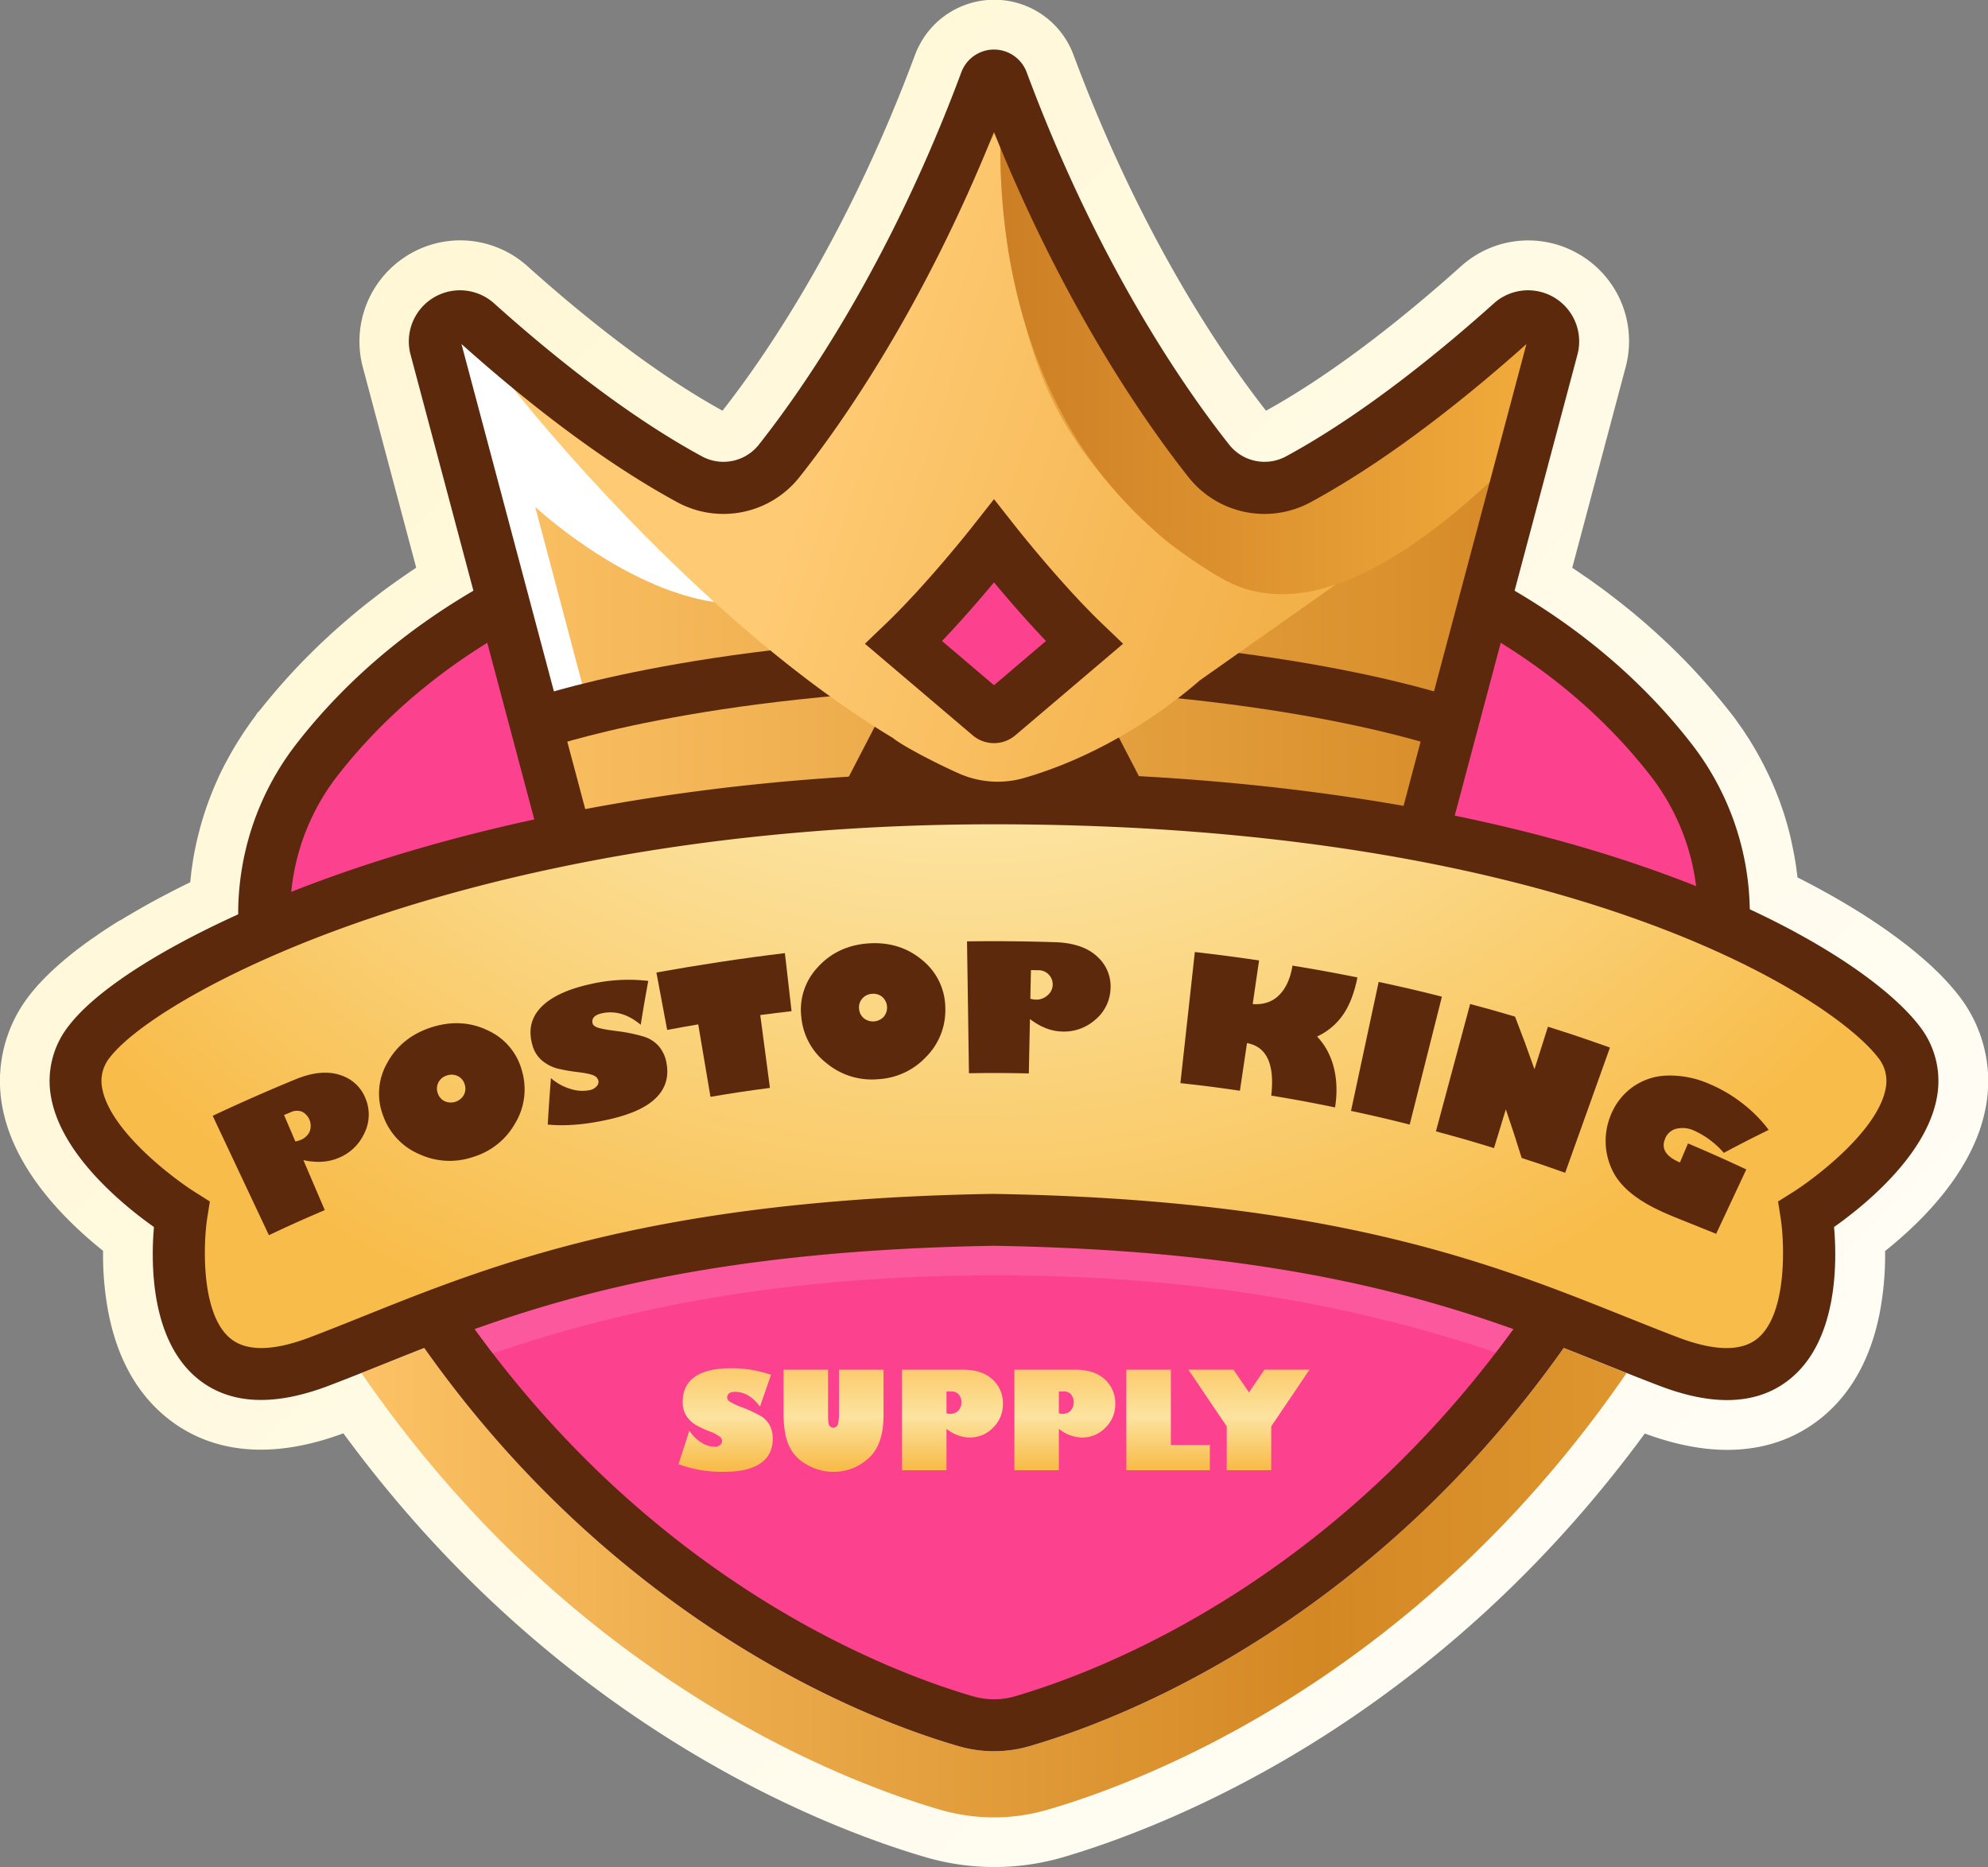
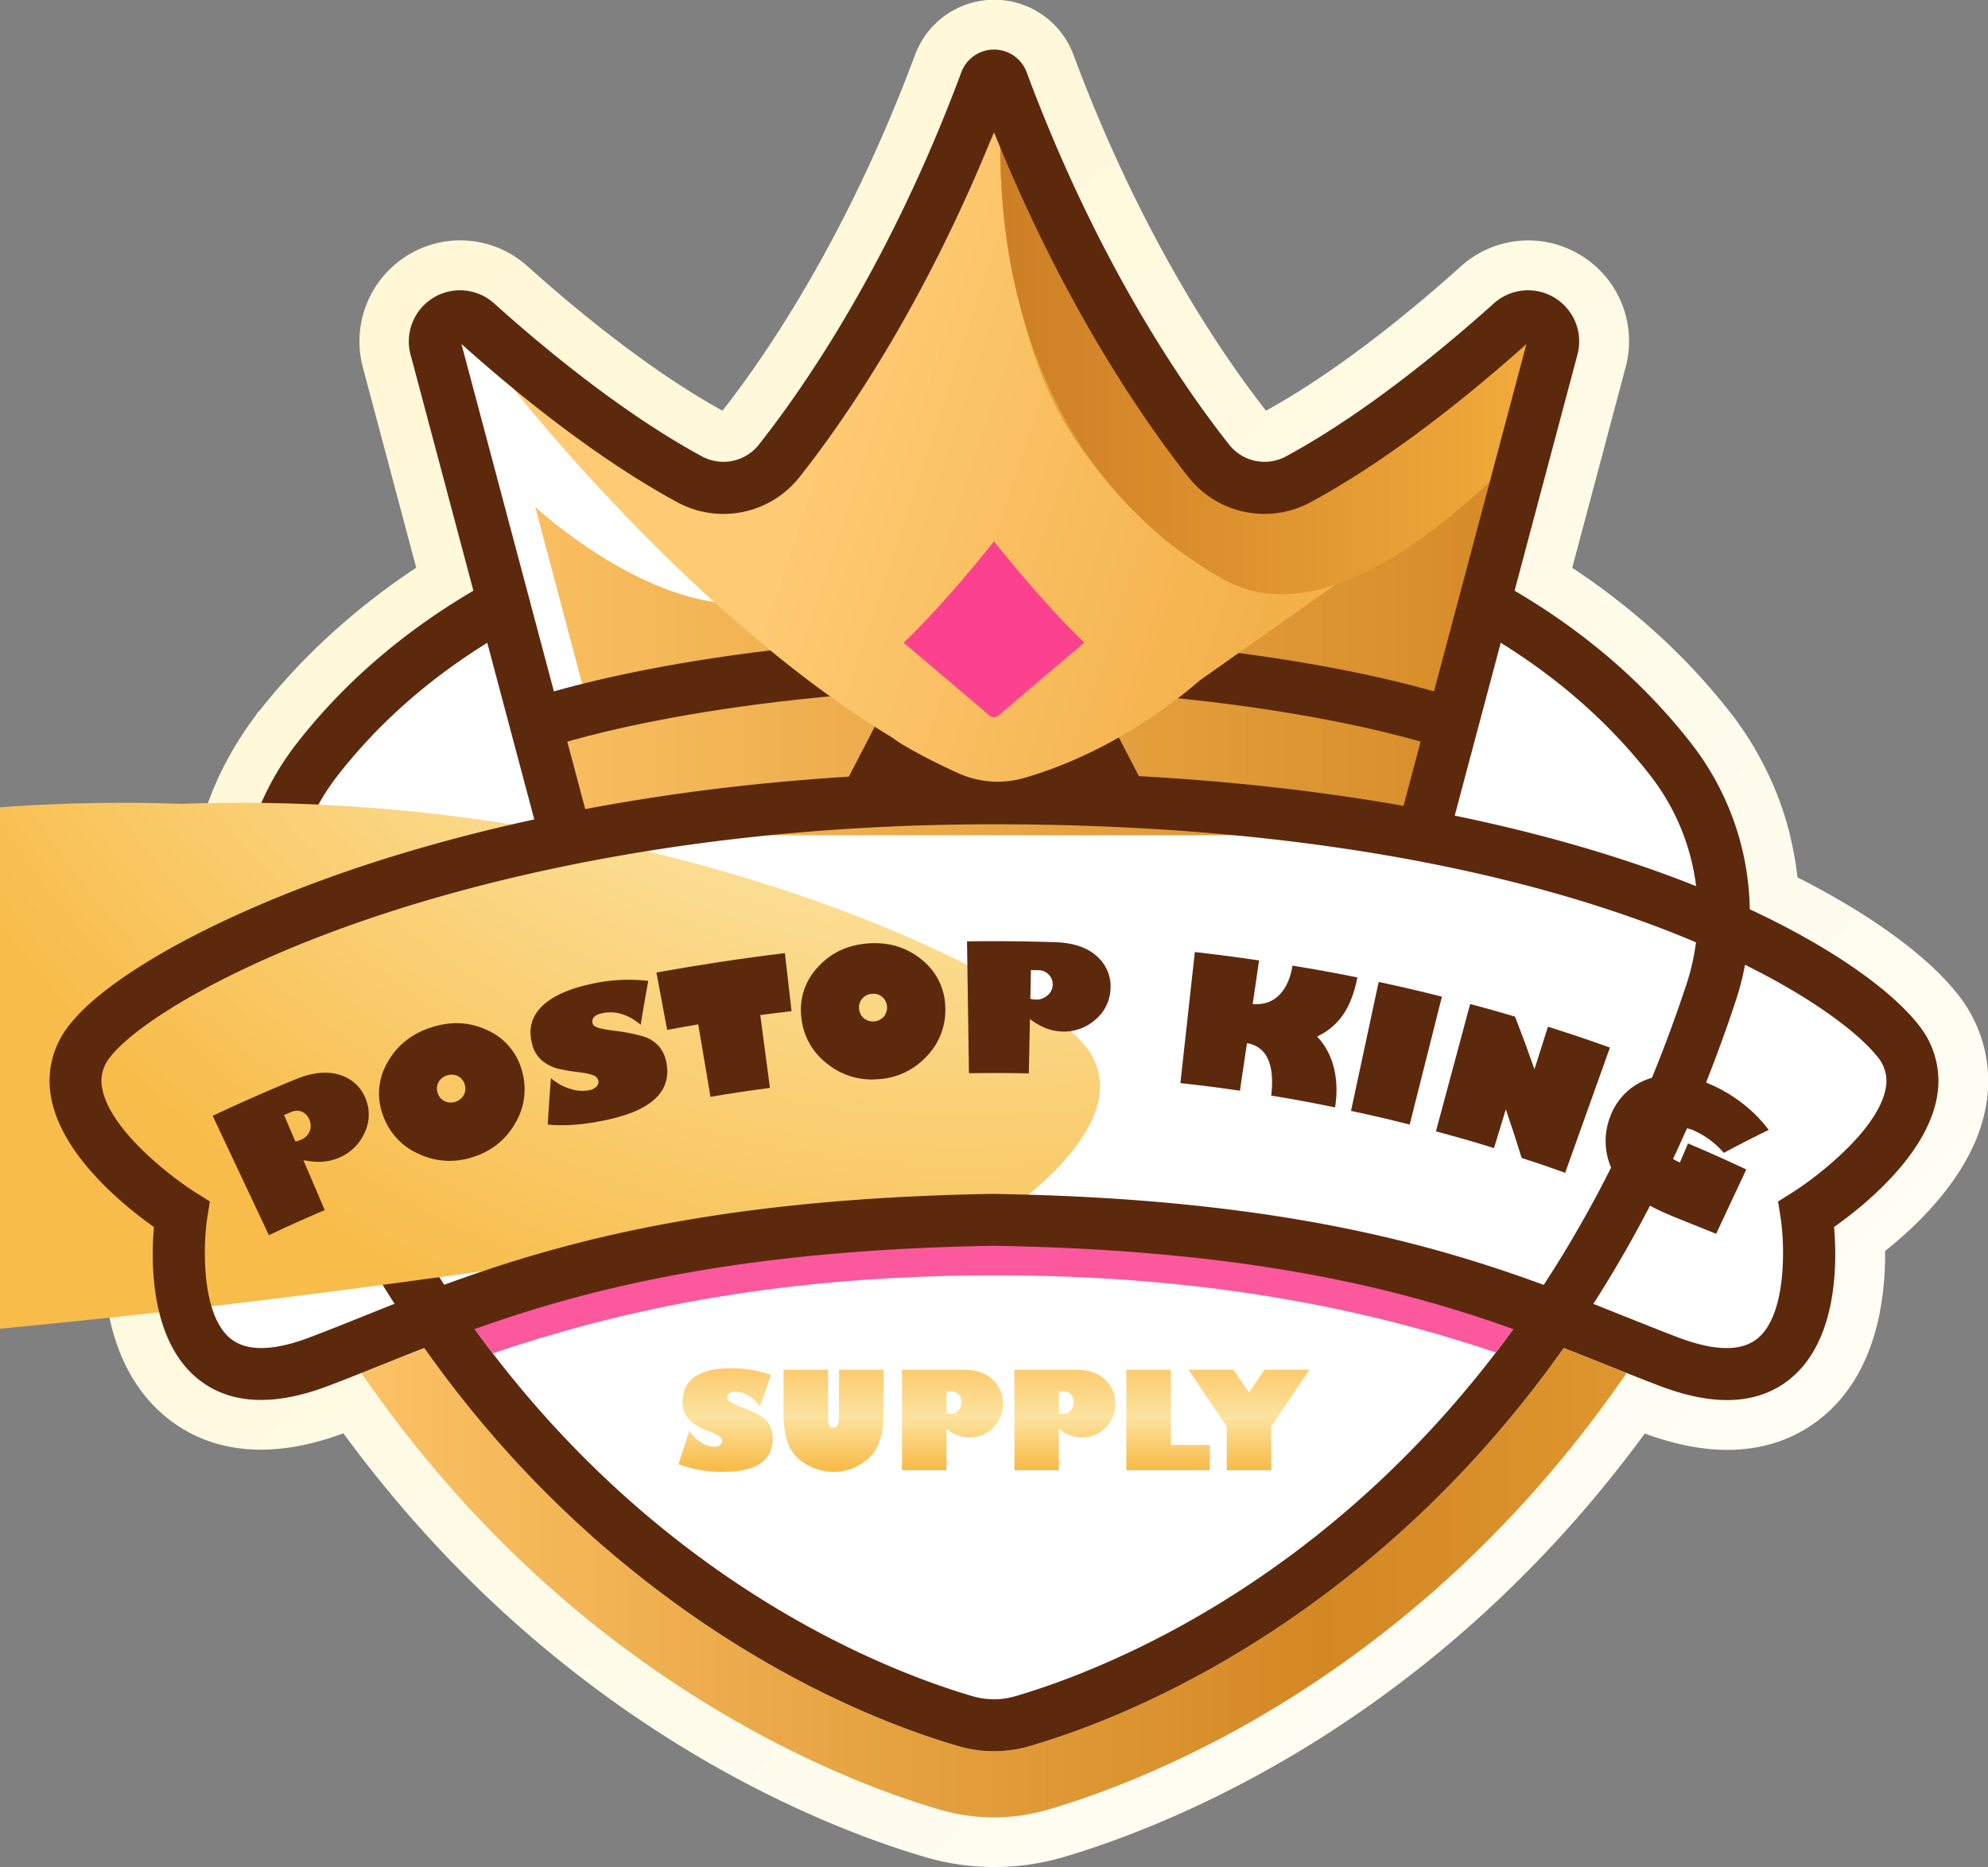
<svg xmlns="http://www.w3.org/2000/svg" xmlns:xlink="http://www.w3.org/1999/xlink" id="Layer_1" data-name="Layer 1" viewBox="0 0 841.26 790.11">
  <rect x="0" y="0" width="841.26" height="790.11" fill="#808080" stroke="none" />
  <defs>
    <style>.cls-1{fill:url(#linear-gradient);}.cls-2{fill:#fff;}.cls-3{fill:url(#linear-gradient-2);}.cls-4{fill:#fc428f;}.cls-5{fill:#5d290d;}.cls-6{fill:url(#linear-gradient-3);}.cls-7{fill:none;stroke:#5d290d;stroke-miterlimit:10;stroke-width:22px;}.cls-8{fill:#fb589d;}.cls-9{fill:url(#radial-gradient);}.cls-10{fill:url(#linear-gradient-4);}.cls-11{fill:url(#linear-gradient-5);}.cls-12{fill:url(#linear-gradient-6);}.cls-13{fill:url(#linear-gradient-7);}.cls-14{fill:url(#linear-gradient-8);}.cls-15{fill:url(#linear-gradient-9);}.cls-16{fill:url(#linear-gradient-10);}.cls-17{fill:url(#linear-gradient-11);}.cls-18{fill:url(#linear-gradient-12);}.cls-19{fill:url(#linear-gradient-13);}.cls-20{fill:url(#linear-gradient-14);}.cls-21{fill:url(#linear-gradient-15);}.cls-22{fill:url(#linear-gradient-16);}.cls-23{fill:url(#linear-gradient-17);}.cls-24{fill:url(#linear-gradient-18);}.cls-25{fill:url(#linear-gradient-19);}.cls-26{fill:url(#linear-gradient-20);}.cls-27{fill:url(#linear-gradient-21);}.cls-28{fill:url(#linear-gradient-22);}.cls-29{fill:url(#linear-gradient-23);}.cls-30{fill:url(#linear-gradient-24);}.cls-31{fill:url(#linear-gradient-25);}.cls-32{fill:url(#linear-gradient-26);}.cls-33{fill:url(#linear-gradient-27);}.cls-34{fill:url(#linear-gradient-28);}.cls-35{fill:url(#linear-gradient-29);}.cls-36{fill:url(#linear-gradient-30);}.cls-37{fill:url(#linear-gradient-31);}</style>
    <linearGradient id="linear-gradient" x1="2745.42" y1="738.04" x2="3274.47" y2="1259.25" gradientUnits="userSpaceOnUse">
      <stop offset="0" stop-color="#fff7d5" />
      <stop offset="1" stop-color="#fffdf4" />
    </linearGradient>
    <linearGradient id="linear-gradient-2" x1="2735.34" y1="1244.18" x2="3306.71" y2="1244.18" gradientUnits="userSpaceOnUse">
      <stop offset="0" stop-color="#fdc467" />
      <stop offset="0.74" stop-color="#d48824" />
      <stop offset="1" stop-color="#e09830" />
    </linearGradient>
    <linearGradient id="linear-gradient-3" x1="2783.34" y1="797.69" x2="3256.66" y2="797.69" gradientUnits="userSpaceOnUse">
      <stop offset="0" stop-color="#fdc467" />
      <stop offset="1" stop-color="#d48824" />
    </linearGradient>
    <radialGradient id="radial-gradient" cx="3006.48" cy="688.43" r="512.88" gradientUnits="userSpaceOnUse">
      <stop offset="0" stop-color="#fcc867" />
      <stop offset="0.52" stop-color="#fce39f" />
      <stop offset="1" stop-color="#f8bc4a" />
    </radialGradient>
    <linearGradient id="linear-gradient-4" x1="3188.95" y1="709.65" x2="2994.34" y2="644.96" gradientUnits="userSpaceOnUse">
      <stop offset="0" stop-color="#f3b14a" />
      <stop offset="1" stop-color="#feca73" />
    </linearGradient>
    <linearGradient id="linear-gradient-5" x1="3188.82" y1="710.03" x2="2994.21" y2="645.34" xlink:href="#linear-gradient-4" />
    <linearGradient id="linear-gradient-6" x1="3189.05" y1="709.33" x2="2994.44" y2="644.63" xlink:href="#linear-gradient-4" />
    <linearGradient id="linear-gradient-7" x1="3189.25" y1="708.75" x2="2994.64" y2="644.06" xlink:href="#linear-gradient-4" />
    <linearGradient id="linear-gradient-8" x1="3033.09" y1="658.55" x2="3013.39" y2="652" xlink:href="#linear-gradient-4" />
    <linearGradient id="linear-gradient-9" x1="3189.68" y1="707.45" x2="2995.07" y2="642.75" xlink:href="#linear-gradient-4" />
    <linearGradient id="linear-gradient-10" x1="3058.62" y1="668.07" x2="2987.67" y2="644.48" xlink:href="#linear-gradient-4" />
    <linearGradient id="linear-gradient-11" x1="3188.61" y1="710.67" x2="2994" y2="645.97" xlink:href="#linear-gradient-4" />
    <linearGradient id="linear-gradient-12" x1="3057.96" y1="667.9" x2="2988.32" y2="644.74" xlink:href="#linear-gradient-4" />
    <linearGradient id="linear-gradient-13" x1="3188.46" y1="711.12" x2="2993.85" y2="646.43" xlink:href="#linear-gradient-4" />
    <linearGradient id="linear-gradient-14" x1="3191.26" y1="702.71" x2="3048.76" y2="655.34" xlink:href="#linear-gradient-4" />
    <linearGradient id="linear-gradient-15" x1="3190.21" y1="705.84" x2="2995.61" y2="641.14" xlink:href="#linear-gradient-4" />
    <linearGradient id="linear-gradient-16" x1="3191.15" y1="703.03" x2="2996.54" y2="638.34" xlink:href="#linear-gradient-4" />
    <linearGradient id="linear-gradient-17" x1="3037.69" y1="651.6" x2="3010.47" y2="642.55" xlink:href="#linear-gradient-4" />
    <linearGradient id="linear-gradient-18" x1="3146.18" y1="838.31" x2="2951.57" y2="773.61" xlink:href="#linear-gradient-4" />
    <linearGradient id="linear-gradient-19" x1="3031.75" y1="650.25" x2="3016.28" y2="645.1" xlink:href="#linear-gradient-4" />
    <linearGradient id="linear-gradient-20" x1="3191.22" y1="702.8" x2="2998.21" y2="638.64" xlink:href="#linear-gradient-4" />
    <linearGradient id="linear-gradient-21" x1="3190.97" y1="703.57" x2="2996.36" y2="638.88" xlink:href="#linear-gradient-4" />
    <linearGradient id="linear-gradient-22" x1="3190.66" y1="704.49" x2="2996.05" y2="639.8" xlink:href="#linear-gradient-4" />
    <linearGradient id="linear-gradient-23" x1="3190.52" y1="704.92" x2="2995.91" y2="640.22" xlink:href="#linear-gradient-4" />
    <linearGradient id="linear-gradient-24" x1="3190.79" y1="704.1" x2="2996.18" y2="639.41" xlink:href="#linear-gradient-4" />
    <linearGradient id="linear-gradient-25" x1="3022.7" y1="754.56" x2="3245.87" y2="754.56" gradientUnits="userSpaceOnUse">
      <stop offset="0.01" stop-color="#cd7f25" />
      <stop offset="1" stop-color="#f1aa3b" />
    </linearGradient>
    <linearGradient id="linear-gradient-26" x1="2906.43" y1="1181.35" x2="2906.43" y2="1226.23" xlink:href="#radial-gradient" />
    <linearGradient id="linear-gradient-27" x1="2952.09" y1="1181.35" x2="2952.09" y2="1226.23" xlink:href="#radial-gradient" />
    <linearGradient id="linear-gradient-28" x1="3002.43" y1="1181.35" x2="3002.43" y2="1226.23" xlink:href="#radial-gradient" />
    <linearGradient id="linear-gradient-29" x1="3049.97" y1="1181.35" x2="3049.97" y2="1226.23" xlink:href="#radial-gradient" />
    <linearGradient id="linear-gradient-30" x1="3093.65" y1="1181.35" x2="3093.65" y2="1226.23" xlink:href="#radial-gradient" />
    <linearGradient id="linear-gradient-31" x1="3127.89" y1="1181.35" x2="3127.89" y2="1226.23" xlink:href="#radial-gradient" />
  </defs>
  <path class="cls-1" d="M3020,1395.06a103.08,103.08,0,0,1-28.77-4.11c-20.62-6-62.34-20.62-110.11-51-52.59-33.44-98.43-76.6-136.44-128.43-12.41,4.59-24.14,6.92-34.88,6.92-15.37,0-28.82-4.6-40-13.67-12.46-10.13-20.7-24.92-24.49-44a130.12,130.12,0,0,1-2.32-26.48c-13.64-10.91-29.15-26.34-37.52-44.88a70,70,0,0,1-5.21-16.58,60.57,60.57,0,0,1-.92-10.33,59,59,0,0,1,12.72-36.64l.31-.39c.54-.68,1.11-1.37,1.7-2.06l.6-.71c.61-.7,1.21-1.37,1.84-2l.4-.44c.66-.7,1.4-1.46,2.16-2.22l.73-.71c.62-.62,1.25-1.22,1.9-1.82l.54-.51c.78-.72,1.58-1.43,2.4-2.15l.88-.76c.59-.51,1.21-1,1.85-1.56l.85-.7c.78-.64,1.62-1.31,2.48-2l1.07-.83c.58-.45,1.19-.91,1.81-1.37l1.11-.83c.85-.63,1.73-1.26,2.61-1.89l1.31-.92,1.73-1.2,1.45-1c.84-.57,1.74-1.16,2.65-1.76l1.64-1.06,1.53-1,1.77-1.11L2651,994c1-.63,2.1-1.27,3.18-1.91l1.27-.75,2.15-1.25.95-.54c1.36-.79,2.79-1.59,4.24-2.39l.94-.52,2.51-1.36.59-.31c1.71-.92,3.39-1.8,5.1-2.68l.57-.3,2.83-1.44.41-.2c1.39-.7,2.76-1.38,4.14-2.05.1-1.09.22-2.19.35-3.27l0-.27c.23-1.79.48-3.57.76-5.3l0-.15q.91-5.53,2.24-10.88l.16-.64c.43-1.69.88-3.35,1.33-4.91l.08-.27q.82-2.77,1.69-5.34l.09-.27c.51-1.49,1.06-3,1.69-4.65.12-.32.26-.67.39-1,.58-1.48,1.18-2.95,1.78-4.34l.25-.57c.68-1.57,1.42-3.19,2.21-4.82.1-.22.43-.88.43-.88.64-1.3,1.29-2.56,2-3.82.21-.4.43-.82.67-1.25.76-1.4,1.5-2.72,2.26-4l.3-.5c.85-1.44,1.75-2.89,2.76-4.45.21-.32.42-.65.64-1l.15-.24c.71-1.07,1.46-2.16,2.22-3.25l.19-.26c.22-.33.45-.66.69-1,.83-1.16,1.57-2.17,2.3-3.12l.71-1.19,1-1c1.2-1.52,2.48-3.11,3.89-4.81.37-.45.75-.91,1.14-1.36l.42-.5q1.65-2,3.34-3.9l1.87-2.12c1.1-1.23,2.2-2.43,3.31-3.63l.44-.48,1.44-1.54c1.33-1.41,2.71-2.83,4.23-4.36l2.4-2.4c1.25-1.22,2.49-2.43,3.75-3.63.77-.73,1.56-1.46,2.34-2.18l.34-.31c.92-.85,1.85-1.7,2.8-2.55s2-1.78,3-2.66l2.54-2.18.15-.13c1-.89,2.09-1.78,3.15-2.66l1.19-1,.55-.45c2.63-2.13,5.32-4.24,8-6.27l1.26-1c1.39-1,2.83-2.09,4.27-3.12l1.69-1.21q2.21-1.56,4.44-3.09l1.43-1,2.89-1.93-22.6-84.91a42.71,42.71,0,0,1,17-46l.12-.08c.57-.4,1.14-.78,1.73-1.14l.59-.38.31-.16a42.33,42.33,0,0,1,37.79-2.59l.7.29a42.68,42.68,0,0,1,11.48,7.4c14.47,13,36.71,31.82,60.52,47.69l.78.53c7.34,4.86,14.47,9.2,21.2,12.91,18.56-23.69,52.88-73.79,81.49-150.63a34.73,34.73,0,0,1,1.5-3.43,35.74,35.74,0,0,1,59.4-7.09c.26.3.5.59.74.89l.56.74.1.14a36.19,36.19,0,0,1,4.72,8.74c28.61,76.85,62.93,126.95,81.49,150.64,6.48-3.57,13.34-7.74,20.41-12.4,9.26-6.1,19-13.13,28.94-20.89,0,0,2.66-2.08,3.43-2.7,9.81-7.78,19.82-16.24,29.73-25.14a42.48,42.48,0,0,1,50-5.06l.79.46a42.79,42.79,0,0,1,15.46,16.52l.45.86.36.76a42.64,42.64,0,0,1,2.61,29.16l-22.6,84.91,2.89,1.93,1.42,1c1.51,1,3,2,4.44,3.08l1.62,1.17.1.07c1.43,1,2.86,2.07,4.26,3.12l1.29,1c2.64,2,5.3,4.08,7.9,6.2l.58.47,1.23,1c1.06.88,2.11,1.77,3.15,2.66l.15.13c.84.71,1.69,1.44,2.53,2.17,1,.89,2,1.77,3,2.66l2.79,2.55.38.34,2.3,2.15q1.88,1.78,3.72,3.6l2.46,2.46c1.5,1.51,2.88,2.93,4.19,4.31l1.46,1.57.45.49c1.1,1.18,2.2,2.39,3.28,3.6.65.72,1.28,1.44,1.91,2.16,1.1,1.26,2.2,2.55,3.3,3.85l.48.57,1.11,1.33c1.64,2,3.11,3.81,4.47,5.56l.23.29c1,1.23,2,2.58,3.07,4.11l.88,1.26c.71,1,1.43,2,2.12,3.1,0,0,.6.9.83,1.26.91,1.4,1.72,2.69,2.48,4l.24.39c.83,1.39,1.66,2.84,2.52,4.42l.65,1.22c.6,1.11,1.19,2.25,1.77,3.41,0,0,.47.94.64,1.3.68,1.39,1.3,2.7,1.88,4,.09.2.18.38.26.57.66,1.5,1.33,3.1,2,4.75l.39,1c.49,1.27,1,2.55,1.42,3.83l.44,1.23c.49,1.44,1,2.86,1.38,4.22l.2.64c.47,1.56.95,3.25,1.4,5l.18.68c.37,1.46.72,2.92,1,4.37l.24,1.1c.32,1.49.62,3,.88,4.43l.1.55c.32,1.79.6,3.56.83,5.29,0,.13,0,.29.06.46q.2,1.44.36,2.94c4.38,2.21,8.65,4.48,12.71,6.75l.21.11c4.07,2.28,8,4.6,11.76,6.9l.34.21c2.74,1.7,5.39,3.41,7.87,5.07l.2.13,2.22,1.51.58.4q3.34,2.31,6.36,4.56l.79.59,1.68,1.27,1,.76,1.6,1.25,1.24,1c.72.59,1.44,1.17,2.13,1.76l1.16,1,1.2,1c.41.35.83.73,1.25,1.1l1,.87,2,1.85.88.85,1.27,1.22.82.83c.47.46,1,1,1.42,1.46l.56.58c.56.59,1.16,1.24,1.73,1.88l.57.64c.45.51.85,1,1.24,1.43.21.26.43.51.64.76.43.52.9,1.1,1.35,1.68l.22.27a59,59,0,0,1,12.72,36.12,60.52,60.52,0,0,1-.92,10.85,70.18,70.18,0,0,1-5.21,16.59c-8.37,18.53-23.88,34-37.51,44.87a130.89,130.89,0,0,1-2.33,26.48c-3.79,19-12,33.83-24.48,44-11.16,9.07-24.61,13.67-40,13.67-10.73,0-22.46-2.33-34.87-6.92-37.71,51.42-83.15,94.32-135.26,127.67-48.24,30.87-90.44,45.67-111.29,51.75A103.2,103.2,0,0,1,3020,1395.06Z" transform="translate(-2599.37 -604.94)" />
  <path class="cls-2" d="M3419.63,1062.15a37.88,37.88,0,0,0-8.29-23.34l-.12-.14c-.35-.45-.71-.9-1.09-1.36l-.45-.53q-.45-.54-.93-1.08l-.48-.54c-.46-.51-.93-1-1.42-1.54l-.41-.43c-.38-.4-.77-.8-1.18-1.2l-.67-.67-1.07-1-.71-.69c-.55-.51-1.11-1-1.69-1.55l-.85-.76c-.36-.32-.71-.64-1.08-1l-1-.9-1-.84q-.92-.78-1.89-1.56l-1.11-.89c-.45-.37-.92-.73-1.39-1.1l-.86-.66-1.51-1.15-.71-.53c-1.82-1.35-3.72-2.72-5.72-4.1l-.58-.4-2.06-1.4-.15-.1c-2.3-1.54-4.73-3.1-7.26-4.67l-.31-.19c-3.45-2.13-7.11-4.29-11-6.45l-.11-.06q-5.88-3.29-12.43-6.59h0q-4.87-2.46-10.12-4.91l-.12-.05c0-1.52-.08-3-.16-4.56l0-.49c-.08-1.3-.18-2.6-.3-3.89,0-.28-.05-.56-.08-.84-.13-1.36-.29-2.71-.47-4.06l0-.27c-.21-1.49-.44-3-.7-4.46l-.09-.43c-.23-1.28-.48-2.55-.75-3.82L3337,966c-.27-1.22-.56-2.44-.88-3.66-.05-.2-.09-.39-.15-.59-.37-1.43-.77-2.85-1.21-4.27,0-.14-.09-.28-.13-.43-.38-1.22-.78-2.44-1.2-3.65l-.36-1c-.39-1.09-.79-2.17-1.21-3.26l-.33-.85c-.54-1.35-1.1-2.69-1.69-4l-.19-.42c-.52-1.16-1.06-2.32-1.62-3.47-.18-.37-.37-.74-.55-1.1q-.73-1.47-1.5-2.91c-.18-.34-.36-.68-.55-1-.69-1.26-1.4-2.52-2.14-3.76l-.18-.3c-.68-1.13-1.39-2.25-2.11-3.37l-.72-1.08c-.59-.89-1.19-1.77-1.8-2.65-.25-.35-.49-.7-.74-1-.85-1.18-1.71-2.35-2.61-3.5l0-.06c-1.39-1.79-2.82-3.57-4.27-5.32-.48-.59-1-1.16-1.46-1.74q-1.52-1.8-3.06-3.57c-.57-.66-1.15-1.31-1.73-2-1-1.11-2-2.22-3-3.32-.58-.63-1.16-1.27-1.75-1.89q-1.91-2-3.87-4c-.74-.76-1.5-1.51-2.26-2.26-1.14-1.12-2.28-2.23-3.44-3.33-.81-.77-1.64-1.53-2.47-2.29s-1.71-1.58-2.58-2.36-1.85-1.65-2.78-2.46l-2.35-2c-1-.86-2-1.73-3.05-2.58l-1.67-1.35q-3.61-2.92-7.34-5.75l-1.19-.9c-1.31-1-2.63-1.94-4-2.9l-1.6-1.15q-2-1.44-4.11-2.85c-.44-.31-.9-.61-1.35-.91q-7.48-5.05-15.42-9.72h0L3266.9,755a21.55,21.55,0,0,0-1.38-15c0-.07-.06-.14-.1-.21l-.15-.28a21.66,21.66,0,0,0-8-8.58l-.2-.11a21.48,21.48,0,0,0-25.55,2.46c-8.7,7.82-19.18,16.83-30.72,26l-2.42,1.91-1.13.89c-9.57,7.46-19.79,14.94-30.3,21.87-7.67,5-15.49,9.82-23.31,14.06a19.08,19.08,0,0,1-24.13-4.9c-19.07-24.12-55.56-76.66-85.7-157.6a15.1,15.1,0,0,0-2.13-3.87.61.61,0,0,1-.07-.1l-.31-.36a14.75,14.75,0,0,0-24.51,2.87c-.23.47-.45.95-.64,1.46C2976,716.5,2939.54,769,2920.48,793.16a19.1,19.1,0,0,1-24.14,4.9c-8.11-4.4-16.22-9.36-24.16-14.62l-.45-.3-.36-.25c-24.12-16.07-46.61-34.9-62.91-49.54a21.6,21.6,0,0,0-5.89-3.79l-.13,0a20.36,20.36,0,0,0-3.11-1.06,21.45,21.45,0,0,0-16.48,2.48l-.14.07c-.34.21-.67.44-1,.67A21.49,21.49,0,0,0,2773.1,755L2799.69,855q-8,4.66-15.45,9.73l-1.32.89c-1.39.95-2.76,1.9-4.13,2.87l-1.57,1.13q-2,1.44-4,2.91l-1.14.88q-3.78,2.85-7.41,5.8l-1.63,1.32c-1,.85-2.05,1.72-3.07,2.59q-1.17,1-2.34,2c-.93.81-1.86,1.63-2.78,2.46s-1.73,1.57-2.58,2.36-1.66,1.52-2.47,2.29c-1.17,1.1-2.31,2.23-3.45,3.35-.75.73-1.5,1.47-2.23,2.21-1.31,1.33-2.61,2.66-3.89,4-.59.62-1.16,1.25-1.75,1.88-1,1.11-2,2.22-3,3.34l-1.72,2q-1.56,1.78-3.08,3.59l-1.44,1.72c-1.47,1.78-2.91,3.57-4.33,5.39h0c-.92,1.18-1.8,2.37-2.66,3.57l-.75,1.06c-.64.92-1.27,1.85-1.89,2.78l-.66,1q-1.2,1.86-2.33,3.76c-.08.13-.16.26-.23.4-.68,1.15-1.33,2.31-2,3.47l-.55,1c-.57,1.07-1.12,2.15-1.65,3.23-.13.26-.26.51-.38.76-.65,1.36-1.28,2.72-1.88,4.1l-.18.41c-.53,1.24-1,2.5-1.54,3.76-.11.28-.22.56-.32.84-.51,1.32-1,2.64-1.44,4a1.18,1.18,0,0,0-.07.2c-.51,1.48-1,3-1.42,4.48,0,.09-.05.18-.08.27-.4,1.38-.78,2.77-1.13,4.17-.05.18-.09.36-.14.54q-1.12,4.54-1.88,9.16a.59.59,0,0,0,0,.13c-.25,1.51-.46,3-.65,4.56l0,.22q-.57,4.72-.76,9.5v.1q-.09,2.39-.09,4.77h0c-2,.92-4,1.83-5.94,2.76l-.5.23-2.87,1.37-.2.1q-2.79,1.35-5.49,2.7l-.46.23-2.65,1.35-.57.29q-2.41,1.25-4.77,2.51l-.61.32-2.34,1.27c-.29.17-.59.33-.89.49q-2,1.13-4,2.25l-.85.49-2,1.17-1.17.69-3,1.79-1.4.86-1.65,1-1.39.89c-.5.32-1,.64-1.5,1l-2.43,1.6-1.3.89-1.53,1.06-1.18.83c-.79.56-1.57,1.12-2.32,1.68-.34.24-.66.49-1,.73l-1.61,1.22-.92.71c-.74.58-1.47,1.16-2.18,1.74l-.69.57c-.55.45-1.08.9-1.6,1.35l-.73.63q-1,.88-2,1.77l-.44.42c-.53.49-1,1-1.54,1.47l-.57.56c-.6.6-1.18,1.19-1.73,1.78l-.24.26c-.49.53-.95,1-1.41,1.57l-.45.53c-.48.57-.95,1.13-1.39,1.69l-.06.09a37.82,37.82,0,0,0-8.3,23.66,40,40,0,0,0,.6,6.76,49.1,49.1,0,0,0,3.67,11.59c8.41,18.62,27.2,34.22,38,42.1l1.84,1.33a119,119,0,0,0,1.43,32.47c2.36,11.86,7.31,23.78,17.13,31.77,13.33,10.84,31.91,11.85,55.22,3,4.67-1.77,9.31-3.6,14-5.47,38.21,55.57,85.32,101.39,140.07,136.21,45.57,29,85.17,42.85,104.71,48.55a81.82,81.82,0,0,0,45.8,0c19.78-5.76,59.82-19.82,105.85-49.28,54.29-34.74,101-80.3,138.94-135.48,4.71,1.88,9.35,3.7,14,5.47,10.46,4,20,6,28.49,6,10.44,0,19.38-3,26.73-9,9.82-8,14.78-19.91,17.13-31.77a119,119,0,0,0,1.43-32.47l1.84-1.33c10.84-7.88,29.62-23.48,38-42.1a49.1,49.1,0,0,0,3.67-11.59A39.74,39.74,0,0,0,3419.63,1062.15Z" transform="translate(-2599.37 -604.94)" />
  <path class="cls-3" d="M3020,1374.06a81.89,81.89,0,0,1-22.9-3.27c-19.54-5.7-59.14-19.58-104.71-48.55-55.33-35.18-102.86-81.6-141.28-138l-15.77-23.14,64.45-43.93,15.77,23.14c76,111.51,174.87,147.25,203.35,155.55a4.09,4.09,0,0,0,1.09.15,3.74,3.74,0,0,0,1.09-.16c28.87-8.4,129-44.67,205.24-158.34l15.6-23.25,64.78,43.45-15.6,23.25c-38.53,57.44-86.43,104.72-142.36,140.51-46,29.46-86.07,43.52-105.85,49.28A81.83,81.83,0,0,1,3020,1374.06Z" transform="translate(-2599.37 -604.94)" />
  <path class="cls-2" d="M3411.34,1038.81c-10.27-13.2-33.73-31.4-71.53-49a117.07,117.07,0,0,0-24.69-70.13c-19.8-25.46-44.9-47.13-74.81-64.68L3266.9,755a21.64,21.64,0,0,0-35.36-21.68c-21.84,19.61-54.81,46.76-87.88,64.71a19.09,19.09,0,0,1-24.14-4.9c-19.06-24.11-55.55-76.66-85.69-157.6a14.75,14.75,0,0,0-27.66,0C2976,716.5,2939.55,769,2920.48,793.16a19.09,19.09,0,0,1-24.14,4.9c-33.07-17.95-66-45.1-87.88-64.71A21.64,21.64,0,0,0,2773.1,755L2799.69,855c-29.91,17.55-55,39.22-74.81,64.68a117.06,117.06,0,0,0-24.7,72.26c-34,15.44-60.17,32.32-71.51,46.91a37.7,37.7,0,0,0-7.7,30.42c4.37,24.76,31.16,46.26,43.54,55-1.29,14.87-1.58,47.86,18.56,64.24,13.33,10.84,31.91,11.85,55.22,3,7.72-2.93,15.33-6,23.39-9.21q8.39-3.36,17.29-6.86a465.59,465.59,0,0,0,87.6,93.8c57.77,46.73,111.48,66.84,138.36,74.67a53.65,53.65,0,0,0,30.14,0c26.88-7.83,80.59-27.94,138.36-74.67a465.59,465.59,0,0,0,87.6-93.8q8.92,3.48,17.29,6.86c8.06,3.23,15.67,6.28,23.39,9.21q15.7,6,28.49,6c10.44,0,19.38-3,26.73-9,20.15-16.38,19.86-49.37,18.56-64.24,12.39-8.76,39.17-30.26,43.54-55A37.73,37.73,0,0,0,3411.34,1038.81Z" transform="translate(-2599.37 -604.94)" />
-   <path class="cls-4" d="M3020,814c167.62.72,248.82,64,286.44,112.35a106.46,106.46,0,0,1,17,98.64c-76.25,230.83-245,294.8-291.43,308.31a42.93,42.93,0,0,1-24,0c-46.39-13.51-215.18-77.48-291.44-308.31a106.43,106.43,0,0,1,17-98.64C2771.18,878,2852.38,814.76,3020,814Z" transform="translate(-2599.37 -604.94)" />
  <path class="cls-5" d="M3020,1346.06a53.72,53.72,0,0,1-15.07-2.16c-26.87-7.83-80.58-27.94-138.36-74.67C2793.3,1210,2739.32,1129,2706.12,1028.48a117.15,117.15,0,0,1,18.76-108.84c24.8-31.89,57.91-57.87,98.41-77.22,54-25.8,120.18-39,196.66-39.38h.1c76.48.33,142.65,13.58,196.66,39.38,40.5,19.35,73.61,45.33,98.41,77.22a117.13,117.13,0,0,1,18.76,108.84c-33.2,100.49-87.18,181.49-160.45,240.75-57.77,46.73-111.48,66.84-138.36,74.67A53.72,53.72,0,0,1,3020,1346.06Zm0-521c-160.62.71-239.7,59.18-277.75,108.1a95.19,95.19,0,0,0-15.24,88.44c74.1,224.29,236.17,287.25,284.07,301.2a31.84,31.84,0,0,0,17.84,0c47.91-14,210-76.91,284.07-301.2a95.19,95.19,0,0,0-15.24-88.44C3259.7,884.22,3180.62,825.75,3020,825Z" transform="translate(-2599.37 -604.94)" />
  <path class="cls-6" d="M3201.39,958.43l54.88-206.23c2.72-10.22-9.51-17.73-17.38-10.67-22.44,20.16-56,47.78-90,66.2a30.09,30.09,0,0,1-38-7.75c-20.43-25.83-57-79.06-87.38-160.58a3.75,3.75,0,0,0-7,0c-30.36,81.52-66.95,134.75-87.37,160.58a30.09,30.09,0,0,1-38,7.75c-33.95-18.42-67.55-46-90-66.2-7.87-7.06-20.1.45-17.38,10.67l54.88,206.23" transform="translate(-2599.37 -604.94)" />
  <path class="cls-2" d="M2845.87,894.92l-20-75.44s36.88,34.43,75.78,40.26l-104.25-116-9.39,4.69,38.14,149.75,5.68,11Z" transform="translate(-2599.37 -604.94)" />
  <path class="cls-7" d="M3213.9,911.42s-67.33-24.21-193.9-26.56c-126.56,2.35-193.9,26.56-193.9,26.56" transform="translate(-2599.37 -604.94)" />
  <polygon class="cls-5" points="391.18 267 351.47 343.59 420.63 344.37 420.63 267 391.18 267" />
  <polygon class="cls-5" points="450.08 267 489.79 343.59 420.63 344.37 420.63 267 450.08 267" />
  <path class="cls-5" d="M3021.94,907.71l36.28-30.83C3039.83,859.27,3020,834,3020,834s-19.83,25.3-38.22,42.91l36.28,30.83A3,3,0,0,0,3021.94,907.71Z" transform="translate(-2599.37 -604.94)" />
  <path class="cls-8" d="M3245.68,1159q-6.55,9.49-13.31,18.29c-50.6-17-119.91-33.11-215.89-32.63-93.16.48-158.77,16.13-208.56,33q-7.26-9.45-14.29-19.68l161-35.73,188.81,9Z" transform="translate(-2599.37 -604.94)" />
-   <path class="cls-9" d="M3020,1121.21c161.44,2.61,225.09,37,285.61,60,72.41,27.47,58.17-62.35,58.17-62.35s64.44-40.43,38.87-73.3-188-109.83-382.65-102.78c-194.65-7-357.09,69.91-382.65,102.78s38.87,73.3,38.87,73.3-14.24,89.82,58.17,62.35C2794.91,1158.26,2858.57,1123.82,3020,1121.21Z" transform="translate(-2599.37 -604.94)" />
+   <path class="cls-9" d="M3020,1121.21s64.44-40.43,38.87-73.3-188-109.83-382.65-102.78c-194.65-7-357.09,69.91-382.65,102.78s38.87,73.3,38.87,73.3-14.24,89.82,58.17,62.35C2794.91,1158.26,2858.57,1123.82,3020,1121.21Z" transform="translate(-2599.37 -604.94)" />
  <path class="cls-5" d="M3330.2,1197.45c-8.51,0-18-2-28.49-6-7.72-2.93-15.33-6-23.39-9.21-53.18-21.3-119.36-47.81-258.32-50.08-139,2.27-205.14,28.78-258.32,50.08-8.06,3.23-15.67,6.28-23.39,9.21-23.31,8.84-41.89,7.83-55.22-3-20.15-16.39-19.85-49.37-18.56-64.24-12.39-8.76-39.17-30.26-43.54-55a37.7,37.7,0,0,1,7.7-30.42c16.7-21.48,65.48-47.94,124.27-67.41,54.58-18.08,145.21-39.62,267.06-39.62,103.71,0,198.47,13.71,274.06,39.66,65.26,22.4,103.37,49.49,117.28,67.37a37.73,37.73,0,0,1,7.69,30.42c-4.37,24.76-31.15,46.26-43.54,55,1.3,14.87,1.59,47.85-18.56,64.24C3349.58,1194.46,3340.64,1197.45,3330.2,1197.45ZM3020,1110.21h.18c143.14,2.32,211.44,29.68,266.32,51.66,8,3.19,15.49,6.2,23,9.06,15.44,5.85,26.71,6,33.52.51,12.9-10.47,11.42-41,9.89-50.87l-1.12-7.16,6.14-3.86c9.9-6.24,36.3-26.35,39.43-44.16a15.67,15.67,0,0,0-3.4-13.08c-19.88-25.56-131.26-98.53-374-98.53-118.91,0-207.1,20.94-260.14,38.51-62.14,20.57-102.56,45.54-113.83,60a15.67,15.67,0,0,0-3.4,13.08c3.13,17.81,29.53,37.92,39.44,44.16l6.14,3.87-1.13,7.17c-1.53,9.85-3,40.38,9.89,50.85,6.81,5.51,18.08,5.34,33.52-.51,7.53-2.86,15.05-5.87,23-9.06,54.88-22,123.18-49.34,266.32-51.66Z" transform="translate(-2599.37 -604.94)" />
  <path class="cls-10" d="M3023.3,654.73l0-.28Z" transform="translate(-2599.37 -604.94)" />
  <path class="cls-11" d="M3023.24,655.27q0-.25.06-.54Z" transform="translate(-2599.37 -604.94)" />
  <path class="cls-12" d="M3023.33,654.45c0-.14,0-.27,0-.41C3023.35,654.17,3023.34,654.31,3023.33,654.45Z" transform="translate(-2599.37 -604.94)" />
  <path class="cls-13" d="M3023.37,654c0-.29.06-.57.08-.83C3023.42,653.49,3023.39,653.77,3023.37,654Z" transform="translate(-2599.37 -604.94)" />
  <path class="cls-14" d="M3023.24,655.28h0Z" transform="translate(-2599.37 -604.94)" />
  <path class="cls-15" d="M3023.45,653.21c.07-.64.14-1.31.2-2C3023.59,651.82,3023.53,652.48,3023.45,653.21Z" transform="translate(-2599.37 -604.94)" />
  <path class="cls-16" d="M3023.14,656.3v0Z" transform="translate(-2599.37 -604.94)" />
  <path class="cls-17" d="M3023.16,656.08c0-.19.05-.46.08-.8C3023.21,655.54,3023.19,655.81,3023.16,656.08Z" transform="translate(-2599.37 -604.94)" />
  <path class="cls-18" d="M3023.13,656.34v0Z" transform="translate(-2599.37 -604.94)" />
  <path class="cls-19" d="M3023.14,656.25c0-.06,0-.11,0-.17S3023.15,656.21,3023.14,656.25Z" transform="translate(-2599.37 -604.94)" />
-   <path class="cls-20" d="M3024.07,647.17v0Z" transform="translate(-2599.37 -604.94)" />
  <path class="cls-21" d="M3023.65,651.24c.06-.56.11-1.06.16-1.5C3023.76,650.21,3023.71,650.72,3023.65,651.24Z" transform="translate(-2599.37 -604.94)" />
  <path class="cls-22" d="M3024,647.67c0-.16,0-.29,0-.38C3024.05,647.39,3024,647.51,3024,647.67Z" transform="translate(-2599.37 -604.94)" />
  <path class="cls-23" d="M3024.08,647.08Z" transform="translate(-2599.37 -604.94)" />
  <path class="cls-24" d="M3164.65,852.28s-43.4,9.25-77.26-23.27c-40.93-39.31-50.48-63.44-61.39-118.31,0,0-5-33.49-2.87-54.36l-66.74,120.52-22.3,29.74-38.35,14.87-36-21.91-34.83-28.17L2816.3,769s75.2,96.61,161,148.3c3.3,2.81,16.72,10,27.91,15a40.38,40.38,0,0,0,27.58,1.86c40.78-11.82,69.63-37.3,74.37-41.33h0ZM3026,710.62l-.06-.34Zm-.14-.72-.12-.59C3025.77,709.53,3025.81,709.73,3025.84,709.9Zm-.77-3.88v0Zm-1-5.12-.15-.77Zm-1-5.18q-.15-.72-.27-1.38Q3022.89,695,3023,695.72Zm-.54-2.72c-.25-1.27-.46-2.34-.64-3.22C3022,690.73,3022.25,691.82,3022.48,693Zm-.8-4c-.15-.74-.26-1.32-.34-1.74C3021.42,687.69,3021.54,688.28,3021.68,689Zm-.41-2.09,0-.18A1.16,1.16,0,0,0,3021.27,686.89Zm-.09-.45,0-.07Z" transform="translate(-2599.37 -604.94)" />
  <path class="cls-25" d="M3024,647.68h0Z" transform="translate(-2599.37 -604.94)" />
  <path class="cls-26" d="M3024.06,647.29a.41.41,0,0,1,0-.12A.41.41,0,0,0,3024.06,647.29Z" transform="translate(-2599.37 -604.94)" />
  <path class="cls-27" d="M3023.94,648.43c0-.3.06-.55.08-.75C3024,647.89,3024,648.14,3023.94,648.43Z" transform="translate(-2599.37 -604.94)" />
  <path class="cls-28" d="M3023.85,649.27c0-.16,0-.31.05-.44C3023.88,649,3023.87,649.11,3023.85,649.27Z" transform="translate(-2599.37 -604.94)" />
-   <path class="cls-29" d="M3023.81,649.74c0-.16,0-.32,0-.47C3023.84,649.42,3023.82,649.57,3023.81,649.74Z" transform="translate(-2599.37 -604.94)" />
  <path class="cls-30" d="M3023.9,648.83c0-.14,0-.27,0-.4C3023.93,648.55,3023.91,648.69,3023.9,648.83Z" transform="translate(-2599.37 -604.94)" />
  <path class="cls-31" d="M3245.87,748.77,3230,808.7c-22.46,20.87-44.65,36.52-65.3,43.59a78.82,78.82,0,0,1-14.14,3.49l-.24,0c-10.4,1.48-20.31.38-29.53-3.8q-2.25-1-4.44-2.28a177.35,177.35,0,0,1-28.86-20.67l-.05,0A175.93,175.93,0,0,1,3047,776.62a2.59,2.59,0,0,1-.17-.33,199.54,199.54,0,0,1-9.74-22.45A233.21,233.21,0,0,1,3026,710.7a.79.79,0,0,1,0-.13h0a263.66,263.66,0,0,1-3.13-32.5,217,217,0,0,1,.29-21.72.49.49,0,0,1,0-.12c.15-2.29.29-3.53.29-3.53l.06.14c2.1,5,55.3,136.12,106,164.81C3147.55,827.84,3199.82,789.07,3245.87,748.77Z" transform="translate(-2599.37 -604.94)" />
  <path class="cls-4" d="M3021.94,907.71l36.28-30.83C3039.83,859.27,3020,834,3020,834s-19.83,25.3-38.22,42.91l36.28,30.83A3,3,0,0,0,3021.94,907.71Z" transform="translate(-2599.37 -604.94)" />
-   <path class="cls-5" d="M3020,919.44a14,14,0,0,1-9.06-3.35l-45.57-38.72,8.81-8.43c17.59-16.85,37-41.51,37.16-41.76l8.66-11,8.66,11c.19.25,19.57,24.91,37.17,41.76l8.8,8.43-45.57,38.72A14,14,0,0,1,3020,919.44Zm-5.18-20.11ZM2998,876.21l22,18.71,22-18.71c-8.36-8.74-16.31-18-22-24.8C3014.29,858.26,3006.35,867.47,2998,876.21Z" transform="translate(-2599.37 -604.94)" />
  <path class="cls-5" d="M3212,961.26l-21.26-5.66,54.58-205.07c-22.78,20.39-56.73,48.17-91.19,66.87a41,41,0,0,1-51.88-10.59c-18.45-23.34-52.52-72.13-82.27-146-29.74,73.92-63.82,122.71-82.27,146a41,41,0,0,1-51.88,10.59c-34.49-18.72-68.46-46.53-91.18-66.87l54.57,205.07L2828,961.26,2773.1,755a21.64,21.64,0,0,1,35.36-21.68c21.84,19.62,54.81,46.76,87.88,64.71a19.09,19.09,0,0,0,24.14-4.9c19.06-24.12,55.55-76.66,85.69-157.6a14.75,14.75,0,0,1,27.66,0c30.14,80.94,66.63,133.48,85.7,157.6a19.08,19.08,0,0,0,24.13,4.9c33.07-17.95,66-45.09,87.88-64.71A21.64,21.64,0,0,1,3266.9,755Z" transform="translate(-2599.37 -604.94)" />
  <path class="cls-5" d="M2689.37,1077.15q17.28-8.13,35-15.42c7.44-3.06,13.87-3.62,19.15-1.77a16.72,16.72,0,0,1,10.71,10.31,17.73,17.73,0,0,1-.82,14.55,20.34,20.34,0,0,1-11.11,10.28c-4.23,1.72-9.05,2-14.55.8l9.05,21.15c-9.51,4.07-14.24,6.19-23.64,10.61Zm30.2-.33,4.78,11.17a9.39,9.39,0,0,0,2.17-.61,7,7,0,0,0,3.86-3.52,6.76,6.76,0,0,0-3.22-8.47,6.22,6.22,0,0,0-4.89.29Z" transform="translate(-2599.37 -604.94)" />
  <path class="cls-5" d="M2799.57,1094.56a30.58,30.58,0,0,1-22.75-1.17,27.76,27.76,0,0,1-15.3-16.24,26.06,26.06,0,0,1,1.65-22.28c3.95-7.31,10.25-12.42,18.76-15.16s16.62-2.26,24.06,1.39a26.07,26.07,0,0,1,14.29,17.14,27.81,27.81,0,0,1-2.92,22.1A30.42,30.42,0,0,1,2799.57,1094.56Zm-11.09-34.48a5.87,5.87,0,0,0-3.57,2.92,5.56,5.56,0,0,0-.31,4.51,5.63,5.63,0,0,0,2.92,3.45,6.34,6.34,0,0,0,8.12-2.62,5.66,5.66,0,0,0,.36-4.5,5.59,5.59,0,0,0-2.88-3.49A6,6,0,0,0,2788.48,1060.08Z" transform="translate(-2599.37 -604.94)" />
  <path class="cls-5" d="M2873.69,1020.06c-1.34,7.42-2,11.13-3.19,18.56-5.35-4.47-10.88-6.09-16.45-4.85-3.1.69-4.41,2.12-3.92,4.26.16.66.8,1.23,1.92,1.7s3.92,1,8.33,1.56a69.85,69.85,0,0,1,11.34,2.32,13.93,13.93,0,0,1,6.46,4.11,14.88,14.88,0,0,1,3.21,7c1.12,5.87-.36,10.78-4.35,14.78s-10.38,6.92-19.23,9c-9.92,2.3-18.76,3.12-26.66,2.35.48-7.86.75-11.79,1.35-19.66a22,22,0,0,0,8.33,4.59,16,16,0,0,0,8.23.47,5.14,5.14,0,0,0,2.8-1.61,2.69,2.69,0,0,0,.71-2.45,3.25,3.25,0,0,0-1.73-2c-1-.55-3.3-1.09-7-1.55a73.35,73.35,0,0,1-8.5-1.48,17,17,0,0,1-6.5-3.32,13,13,0,0,1-4.29-7.08c-1.6-6-.41-11.14,3.65-15.43s10.9-7.63,20.46-9.79A72.13,72.13,0,0,1,2873.69,1020.06Z" transform="translate(-2599.37 -604.94)" />
  <path class="cls-5" d="M2881.69,1040.8l-4.55-24.3c18.07-3.24,36.15-6,54.37-8.2,1.12,9.83,1.69,14.74,2.82,24.57-5.3.61-7.95.93-13.24,1.64q2,15.4,4.09,30.82c-10.08,1.34-15.12,2.09-25.16,3.79q-2.59-15.33-5.18-30.66C2889.57,1039.35,2886.94,1039.82,2881.69,1040.8Z" transform="translate(-2599.37 -604.94)" />
  <path class="cls-5" d="M2970.86,1061.66a29.88,29.88,0,0,1-21.55-6.64,27.87,27.87,0,0,1-10.82-19.45,26.15,26.15,0,0,1,6.85-21.21c5.51-6.14,12.77-9.58,21.59-10.18s16.5,1.81,22.79,7.14a26.19,26.19,0,0,1,9.67,20.08,27.94,27.94,0,0,1-8.06,20.75A30,30,0,0,1,2970.86,1061.66Zm-2.47-36.13a5.81,5.81,0,0,0-4.13,2,5.62,5.62,0,0,0-1.36,4.31,5.68,5.68,0,0,0,2,4,6.21,6.21,0,0,0,8.42-.58,6.05,6.05,0,0,0-.52-8.36A5.82,5.82,0,0,0,2968.39,1025.53Z" transform="translate(-2599.37 -604.94)" />
  <path class="cls-5" d="M3008.58,1003.33q18.71-.27,37.41.35c7.89.27,13.88,2.39,17.87,6.25a16.86,16.86,0,0,1,5.43,13.8,17.87,17.87,0,0,1-6.64,12.93,19.87,19.87,0,0,1-14.12,4.81c-4.48-.17-8.9-1.92-13.32-5.26-.19,9.2-.29,13.81-.47,23-10.14-.21-15.21-.22-25.34-.08Q3009,1031.24,3008.58,1003.33Zm27.05,12.15-.25,12.14a9.51,9.51,0,0,0,2.19.34,6.74,6.74,0,0,0,4.87-1.63,6,6,0,0,0-3.94-10.79Z" transform="translate(-2599.37 -604.94)" />
  <path class="cls-5" d="M3132.17,1011.39l-2.7,18.46c4.56.34,8.26-.89,11.14-3.74s4.8-7,5.7-12.53c11,1.82,16.52,2.83,27.48,5q-2,10-6.18,15.93a27,27,0,0,1-10.9,9.08c7.63,8,9.32,19.47,7.61,30-10.77-2.2-16.18-3.2-27-5,1.52-13.24-1.9-20.72-10.26-22.21l-3,20.16c-10-1.47-15.09-2.11-25.18-3.22q3.06-27.75,6.11-55.49C3115.9,1009.11,3121.33,1009.81,3132.17,1011.39Z" transform="translate(-2599.37 -604.94)" />
  <path class="cls-5" d="M3171.08,1075.07l11.7-54.58c10.74,2.3,16.09,3.55,26.76,6.24q-6.81,27.06-13.63,54.13C3186,1078.37,3181.05,1077.21,3171.08,1075.07Z" transform="translate(-2599.37 -604.94)" />
  <path class="cls-5" d="M3261.7,1101.27c-7.34-2.62-11-3.88-18.41-6.29-2.56-8.23-3.9-12.35-6.7-20.57-2,6.56-3,9.84-5,16.4-9.79-3-14.71-4.42-24.58-7.08q7.25-26.94,14.48-53.9c7.61,2,11.4,3.11,19,5.35,3.44,8.89,5.08,13.34,8.22,22.26l5.7-18c10.54,3.34,15.79,5.11,26.24,8.83Q3271.15,1074.78,3261.7,1101.27Z" transform="translate(-2599.37 -604.94)" />
  <path class="cls-5" d="M3347.83,1083.11c-7.71,3.8-11.51,5.74-19,9.72a36.31,36.31,0,0,0-12.43-9.35,11.52,11.52,0,0,0-7.67-.86,6.93,6.93,0,0,0-4.76,4.27c-1.72,4.2.39,7.49,6.29,10l3.42-8.05c9.93,4.22,14.86,6.43,24.67,11q-6.37,13.62-12.76,27.26c-9.76-3.95-16.38-6.55-19.76-8-9.31-3.92-20.12-9.79-24.38-19.36a28.46,28.46,0,0,1-.79-22,27,27,0,0,1,8.93-12.28,26.24,26.24,0,0,1,14.84-5.33,41.61,41.61,0,0,1,18.66,3.69,61.71,61.71,0,0,1,13.64,8.07A58,58,0,0,1,3347.83,1083.11Z" transform="translate(-2599.37 -604.94)" />
  <path class="cls-32" d="M2925.64,1186.77l-4.68,13.41c-3.06-4.15-6.59-6.22-10.56-6.22-2.21,0-3.32.84-3.32,2.51a2.17,2.17,0,0,0,1.05,1.59,28.64,28.64,0,0,0,5.47,2.54,53.32,53.32,0,0,1,7.52,3.49,10.42,10.42,0,0,1,3.94,4,12,12,0,0,1,1.31,5.71q0,6.84-5.19,10.41t-15.24,3.58a53.08,53.08,0,0,1-19.45-3.2l4.59-14.21a15.82,15.82,0,0,0,5,5,10.92,10.92,0,0,0,5.7,1.84,3.59,3.59,0,0,0,2.24-.7,2.08,2.08,0,0,0,.91-1.7,2.52,2.52,0,0,0-.88-1.81,17.06,17.06,0,0,0-4.64-2.4,44.59,44.59,0,0,1-5.63-2.66,12.1,12.1,0,0,1-3.87-3.69,10.45,10.45,0,0,1-1.65-6q0-7.08,5.16-10.68t15.22-3.59A49.63,49.63,0,0,1,2925.64,1186.77Z" transform="translate(-2599.37 -604.94)" />
  <path class="cls-33" d="M2973.25,1184.6v19.28q0,12.63-6.45,18.29a21.74,21.74,0,0,1-14.73,5.65,22.41,22.41,0,0,1-11.39-3.12,17.24,17.24,0,0,1-7.57-8.23q-2.18-5.12-2.17-13.42V1184.6h18.84v19.7c0,2.12.19,3.46.56,4a2.07,2.07,0,0,0,3.65-.69,21.55,21.55,0,0,0,.42-5.11V1184.6Z" transform="translate(-2599.37 -604.94)" />
  <path class="cls-34" d="M2981.08,1184.6h25.78q8.16,0,12.54,4.14a13.52,13.52,0,0,1,4.38,10.24,13.85,13.85,0,0,1-4.16,10.14,13.56,13.56,0,0,1-10,4.18,16,16,0,0,1-9.73-3.7v17.53h-18.81Zm18.81,9.19v9.26a6,6,0,0,0,1.56.22,4.59,4.59,0,0,0,3.43-1.34,4.81,4.81,0,0,0,1.31-3.51,4.87,4.87,0,0,0-1.11-3.38,4.07,4.07,0,0,0-3.18-1.25Z" transform="translate(-2599.37 -604.94)" />
  <path class="cls-35" d="M3028.63,1184.6h25.78q8.16,0,12.54,4.14a13.55,13.55,0,0,1,4.37,10.24,13.84,13.84,0,0,1-4.15,10.14,13.57,13.57,0,0,1-10,4.18,16,16,0,0,1-9.73-3.7v17.53h-18.81Zm18.81,9.19v9.26a6,6,0,0,0,1.56.22,4.61,4.61,0,0,0,3.43-1.34,5.5,5.5,0,0,0,.19-6.89,4,4,0,0,0-3.17-1.25Z" transform="translate(-2599.37 -604.94)" />
  <path class="cls-36" d="M3076,1227.13V1184.6h18.84v31.85h16.5v10.68Z" transform="translate(-2599.37 -604.94)" />
  <path class="cls-37" d="M3137.32,1227.13h-18.84v-18.56l-16.22-24h19.06l6.58,9.64,6.55-9.64h19.06l-16.19,24Z" transform="translate(-2599.37 -604.94)" />
</svg>